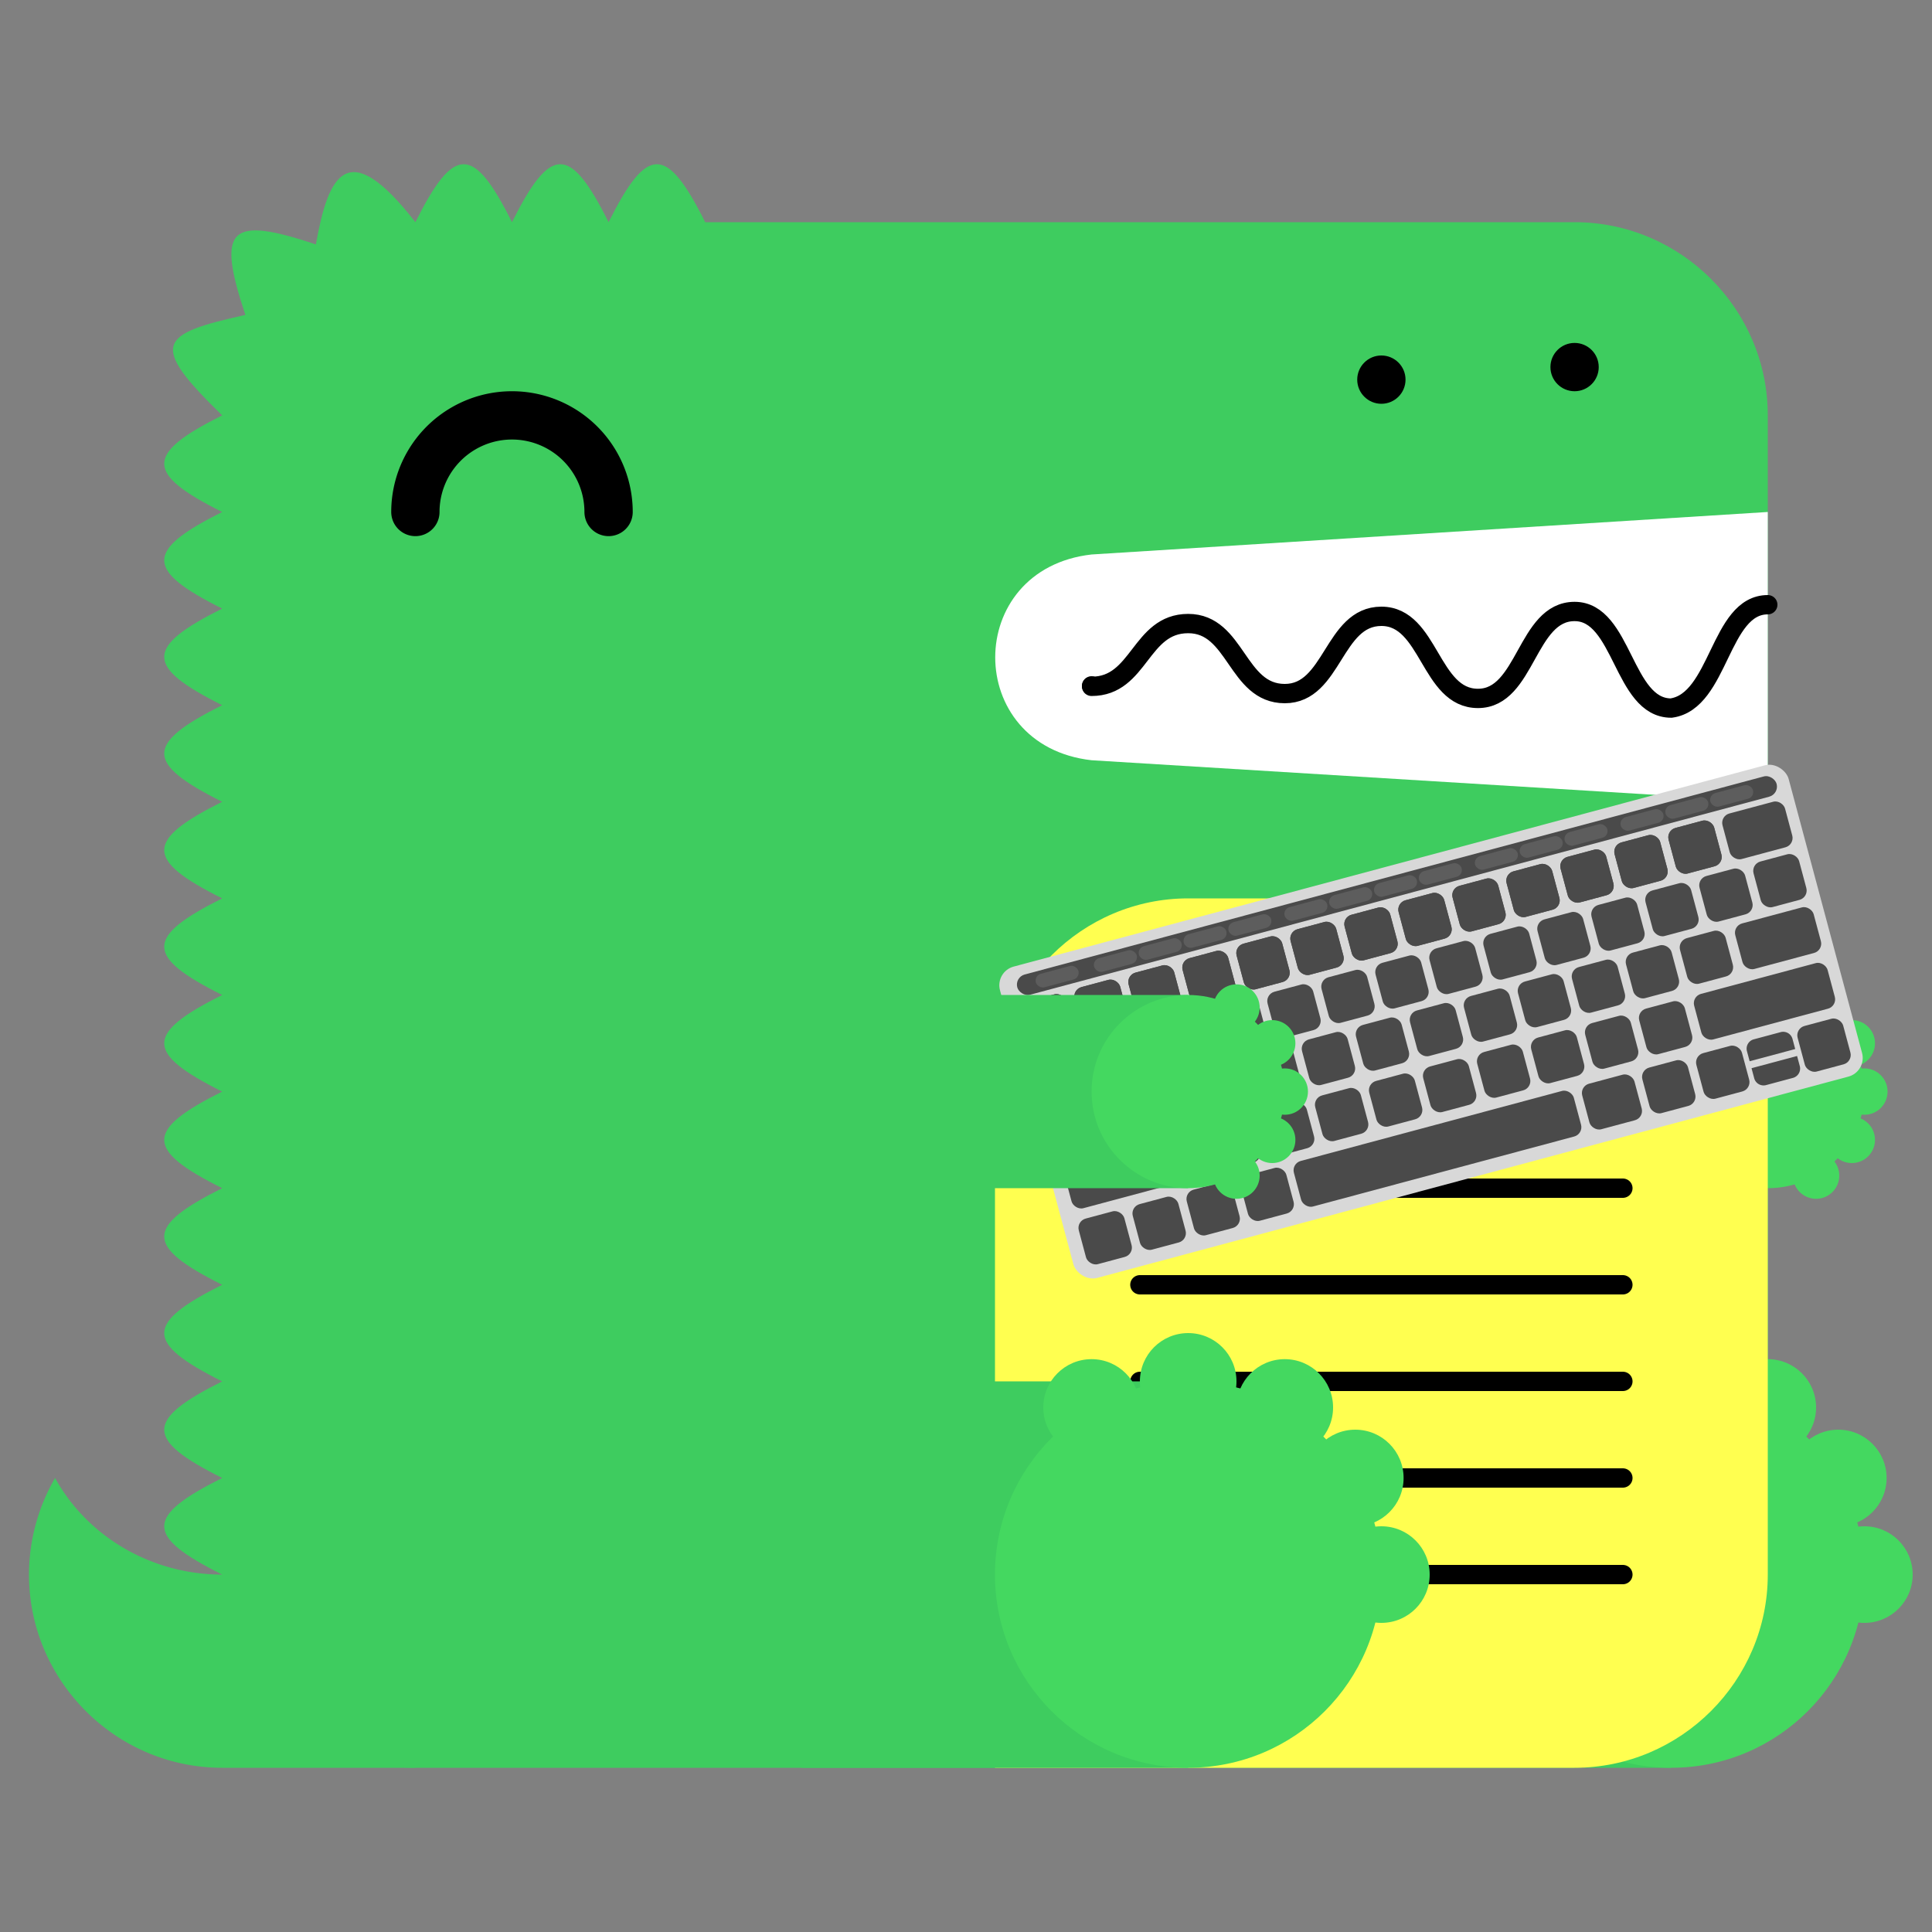
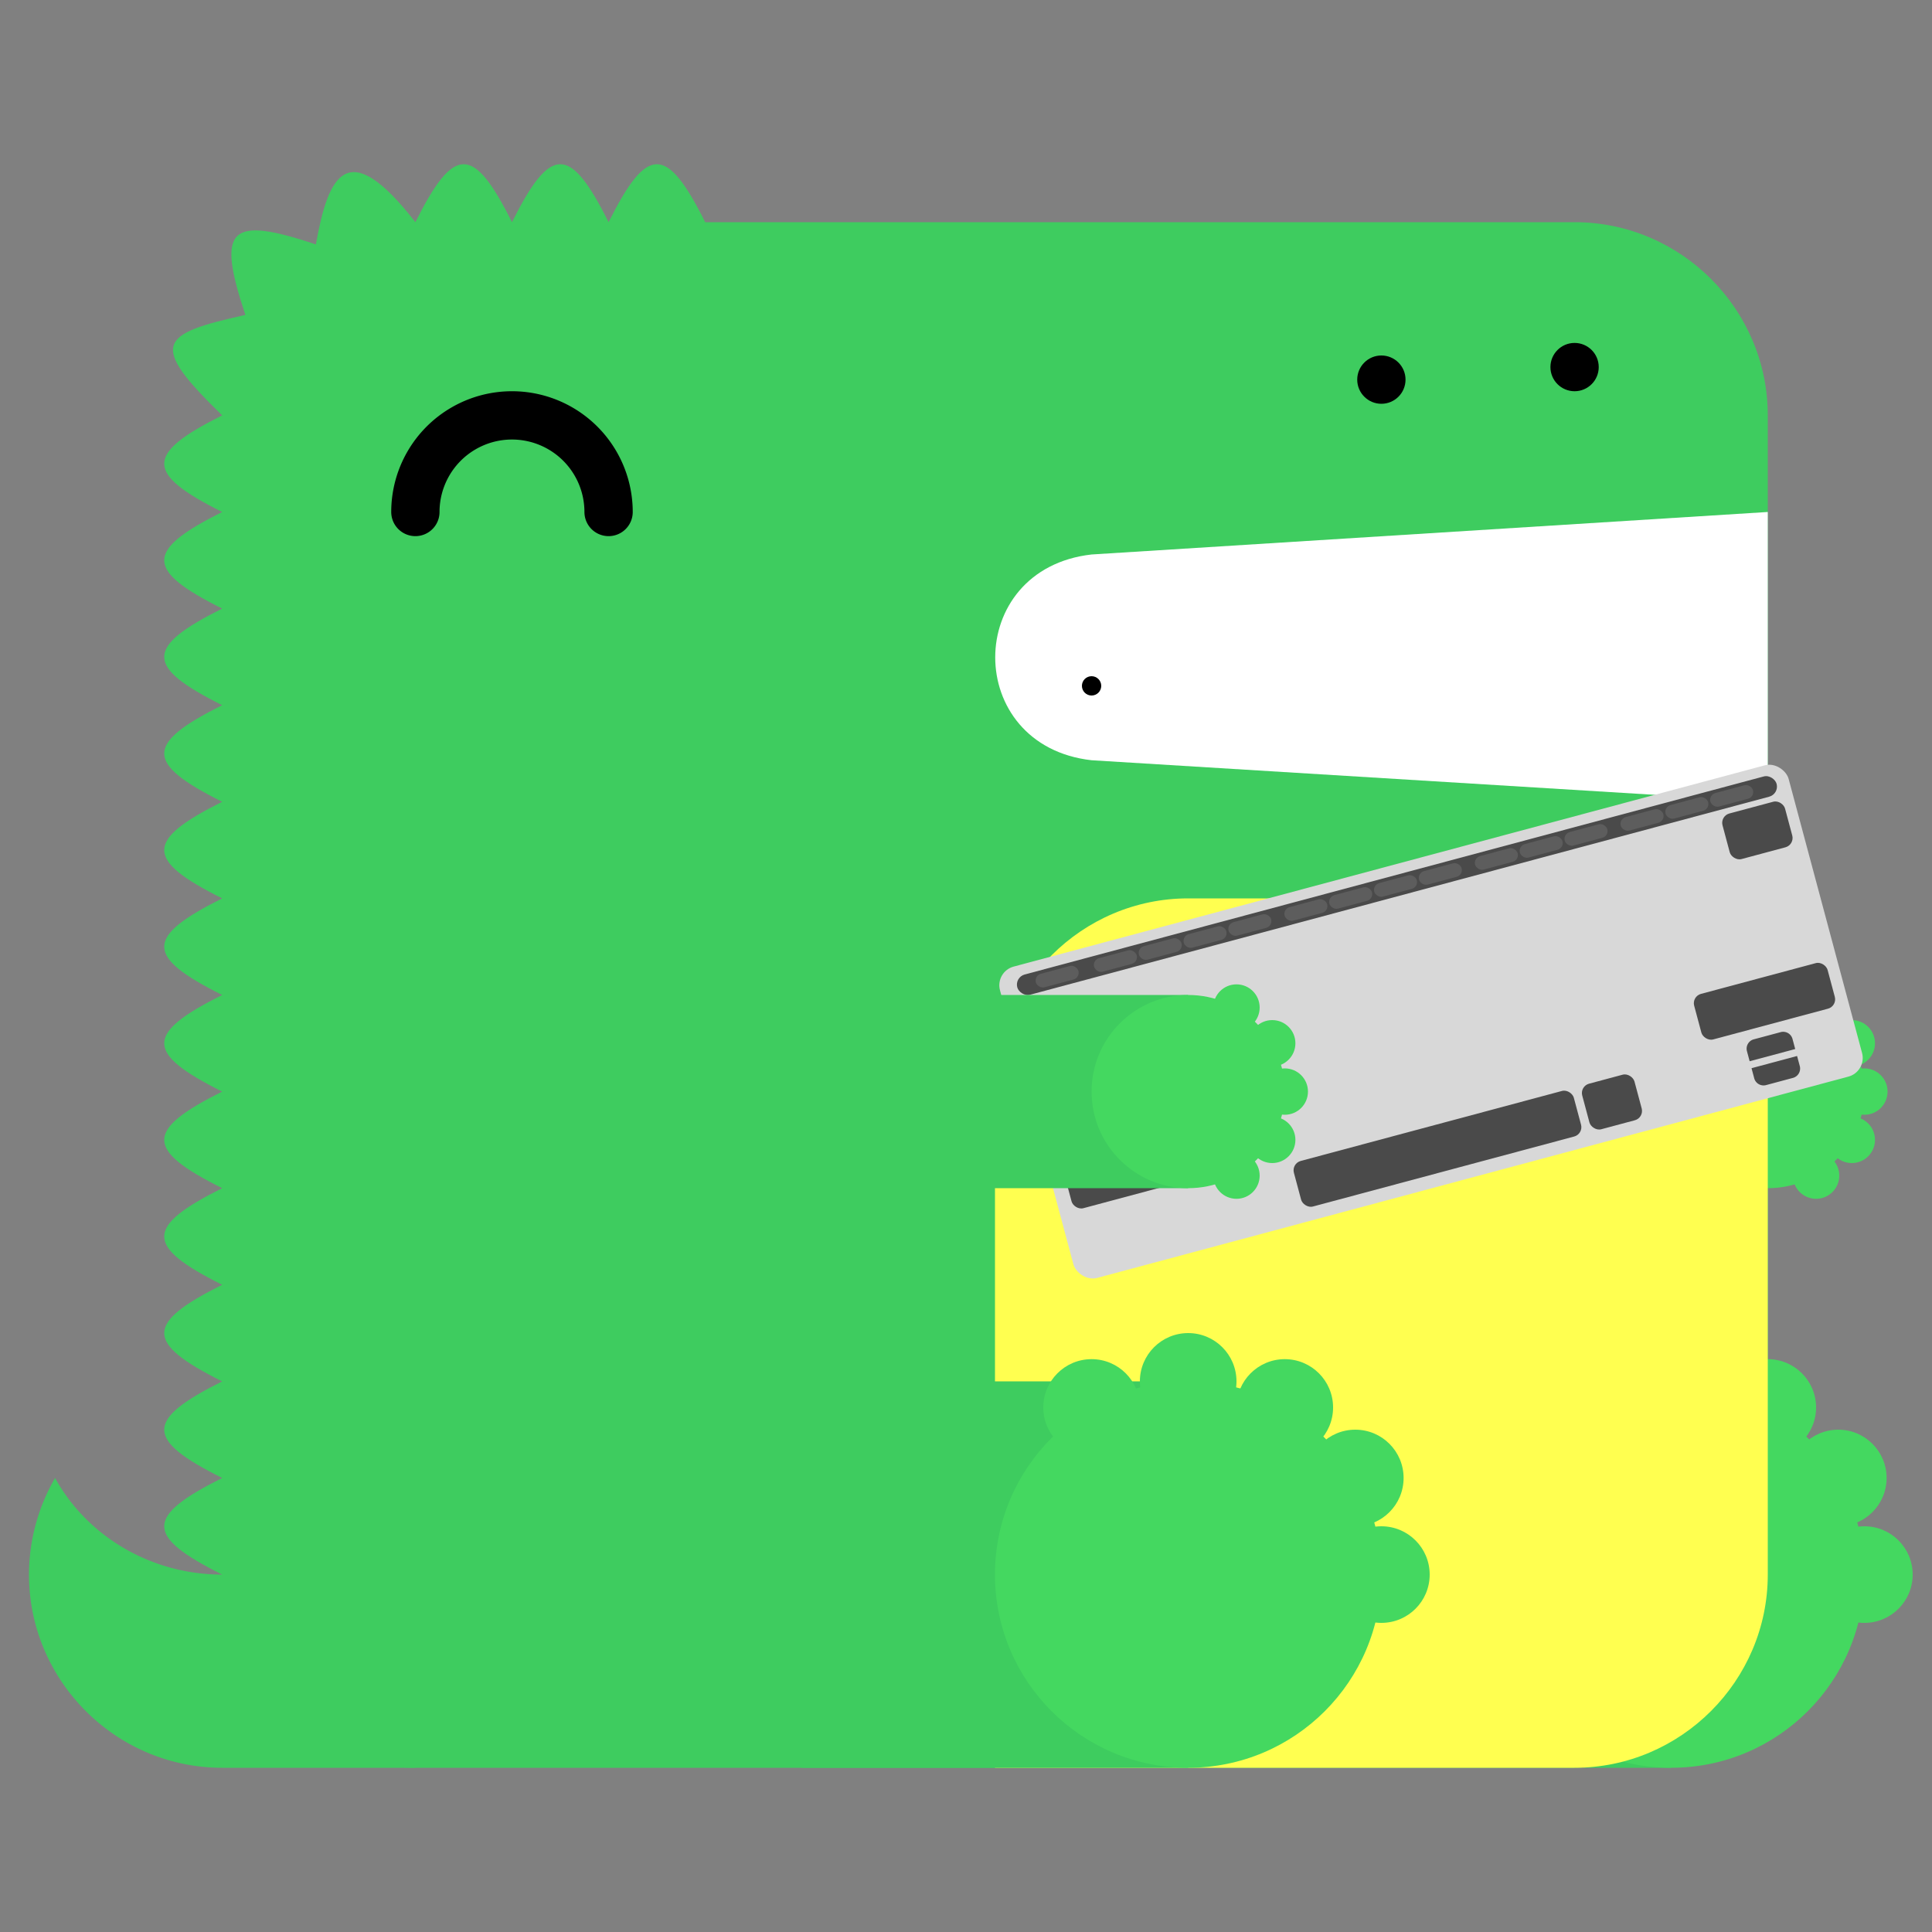
<svg xmlns="http://www.w3.org/2000/svg" width="200" height="200">
  <rect width="100%" height="100%" fill="#808080" stroke="none" />
  <defs>
-     <rect id="k" x="0" width="4.883" height="4.883" rx="1" />
    <rect id="fn" x="0" y="1.447" width="4.563" height="1.447" rx=".723" />
    <path d="M4.883.09v1.08a1 1 0 01-1 1H1a1 1 0 01-1-1V.09h4.883z" id="a" />
  </defs>
  <g fill="#3ECC5F">
    <path d="M23 163c-7.4 0-14-4-17.3-10A20 20 0 003 163c0 11 9 20 20 20h20v-20H23zM164 183h9v-4h-8z" />
    <path d="M183 53V43c0-11-9-20-20-20H73c-4-8-6-8-10 0-4-8-6-8-10 0-4-8-6-8-10 0-7-9-9-5-10.3 2.3-9-3-10.3-1.7-7.3 7.3-9 2-10 3-2.4 10.4-8 4-8 6 0 10-8 4-8 6 0 10-8 4-8 6 0 10-8 4-8 6 0 10-8 4-8 6 0 10-8 4-8 6 0 10-8 4-8 6 0 10-8 4-8 6 0 10-8 4-8 6 0 10-8 4-8 6 0 10-8 4-8 6 0 10-8 4-8 6 0 10 0 11 9 20 20 20h120c11 0 20-9 20-20" />
  </g>
  <path fill="#FFF" d="M183 83l-70-4.3c-13.3-1.5-13.3-19.8 0-21.3l70-4.4" />
  <use href="#h" x="60" />
  <use href="#f" x="50" />
  <path d="M103 183h60c11 0 20-9 20-20V93h-60c-11 0-20 9-20 20v70z" fill="#FFFF50" />
  <g fill="none" stroke="#000" stroke-width="2" stroke-linecap="round">
    <path d="M63 53a1 1 0 10-20 0" stroke-width="5" />
-     <path d="M183 62.6c-5 0-5 10-10 10.7-5 0-5-10-10-10s-5 9-10 9-5-8.5-10-8.5-5 8-10 8-5-7.25-10-7.25-5 6.5-10 6.5" stroke-linecap="butt" />
-     <path d="M168 113h-50m50 10h-50m50 10h-50m50 10h-50m50 10h-50m50 10h-50" />
  </g>
  <circle cx="143" cy="39.3" r="2.5" />
  <circle cx="163" cy="38" r="2.5" />
  <circle cx="113" cy="71" r="1" />
  <g transform="rotate(-15 433.487 -340.892)">
    <rect fill="#D8D8D8" width="84.522" height="33.367" rx="2" />
    <rect fill="#4A4A4A" x="1.808" y="1.085" width="81.379" height="2.17" rx="1.085" />
    <g fill="#D8D8D8" opacity=".136">
      <use href="#fn" x="3.798" />
      <use href="#fn" x="10.042" />
      <use href="#fn" x="14.846" />
      <use href="#fn" x="19.649" />
      <use href="#fn" x="24.453" />
      <use href="#fn" x="30.457" />
      <use href="#fn" x="35.26" />
      <use href="#fn" x="40.064" />
      <use href="#fn" x="44.867" />
      <use href="#fn" x="50.872" />
      <use href="#fn" x="55.675" />
      <use href="#fn" x="60.479" />
      <use href="#fn" x="66.483" />
      <use href="#fn" x="71.286" />
      <use href="#fn" x="76.09" />
    </g>
    <g transform="rotate(-180 41.684 4.375)" fill="#4A4A4A">
      <use href="#k" x="7.595" />
      <use href="#k" x="13.382" />
      <use href="#k" x="19.169" />
      <use href="#k" x="24.956" />
      <use href="#k" x="30.743" />
      <use href="#k" x="36.53" />
      <use href="#k" x="42.317" />
      <use href="#k" x="48.104" />
      <use href="#k" x="53.891" />
      <use href="#k" x="59.678" />
      <use href="#k" x="65.465" />
      <use href="#k" x="71.252" />
      <use href="#k" x="77.038" />
      <use href="#k" x="7.595" />
      <use href="#k" x="13.382" />
      <use href="#k" x="19.169" />
      <use href="#k" x="24.956" />
      <use href="#k" x="30.743" />
      <use href="#k" x="36.53" />
      <use href="#k" x="42.317" />
      <use href="#k" x="48.104" />
      <use href="#k" x="53.891" />
      <use href="#k" x="59.678" />
      <use href="#k" x="65.465" />
      <use href="#k" x="71.252" />
      <use href="#k" x="77.038" />
      <rect rx="1" width="6.7" height="4.883" />
    </g>
    <g transform="translate(1 9.5)" fill="#4A4A4A">
      <use href="#k" x="8.042" />
      <use href="#k" x="13.829" />
      <use href="#k" x="19.616" />
      <use href="#k" x="25.403" />
      <use href="#k" x="31.19" />
      <use href="#k" x="36.977" />
      <use href="#k" x="42.764" />
      <use href="#k" x="48.551" />
      <use href="#k" x="54.337" />
      <use href="#k" x="60.124" />
      <use href="#k" x="65.911" />
      <use href="#k" x="71.698" />
      <use href="#k" x="77.485" />
    </g>
    <g fill="#4A4A4A">
      <g transform="translate(11.212 15.19)">
        <use href="#k" />
        <use href="#k" x="5.787" />
        <use href="#k" x="11.574" />
        <use href="#k" x="17.361" />
        <use href="#k" x="23.148" />
        <use href="#k" x="28.935" />
        <use href="#k" x="34.722" />
        <use href="#k" x="40.508" />
        <use href="#k" x="46.295" />
        <use href="#k" x="52.082" />
        <use href="#k" x="57.869" />
      </g>
-       <rect x="75" y="15.2" rx="1" width="8.4" height="4.883" />
    </g>
    <g transform="translate(1 21.144)" fill="#4A4A4A">
      <use href="#k" x="15.818" />
      <use href="#k" x="21.605" />
      <use href="#k" x="27.392" />
      <use href="#k" x="33.179" />
      <use href="#k" x="38.966" />
      <use href="#k" x="44.753" />
      <use href="#k" x="50.54" />
      <use href="#k" x="56.327" />
      <use href="#k" x="62.114" />
      <rect x=".5" rx="1" width="14.3" height="4.883" />
      <rect x="68" rx="1" width="14.3" height="4.883" />
    </g>
    <g transform="translate(1 27.126)" fill="#4A4A4A">
      <use href="#k" x=".447" />
      <use href="#k" x="6.234" />
      <use href="#k" x="12.021" />
      <use href="#k" x="17.808" />
      <rect x="23.5" rx="1" width="30" height="4.883" />
      <rect x="54.4" rx="1" width="5.6" height="4.883" />
      <use href="#k" x="60.848" />
      <use href="#k" x="66.635" />
      <use href="#k" x="77.485" />
      <use href="#a" transform="rotate(-180 38.471 1.074)" />
      <use href="#a" transform="translate(72.06 2.713)" />
    </g>
  </g>
  <g fill="#3ECC5F">
    <path d="M83 123h40v-20H83zM83 183h40v-40H83z" />
  </g>
  <g id="h" fill="#44D860">
    <circle cx="123" cy="113" r="10" />
    <circle cx="128" cy="104.3" r="2.4" />
    <circle cx="131.7" cy="108" r="2.4" />
    <circle cx="133" cy="113" r="2.4" />
    <circle cx="131.7" cy="118" r="2.4" />
    <circle cx="128" cy="121.7" r="2.4" />
  </g>
  <g id="f" fill="#44D860">
    <circle cx="123" cy="163" r="20" />
    <circle cx="113" cy="145.7" r="5" />
    <circle cx="123" cy="143" r="5" />
    <circle cx="133" cy="145.7" r="5" />
    <circle cx="140.3" cy="153" r="5" />
    <circle cx="143" cy="163" r="5" />
  </g>
</svg>